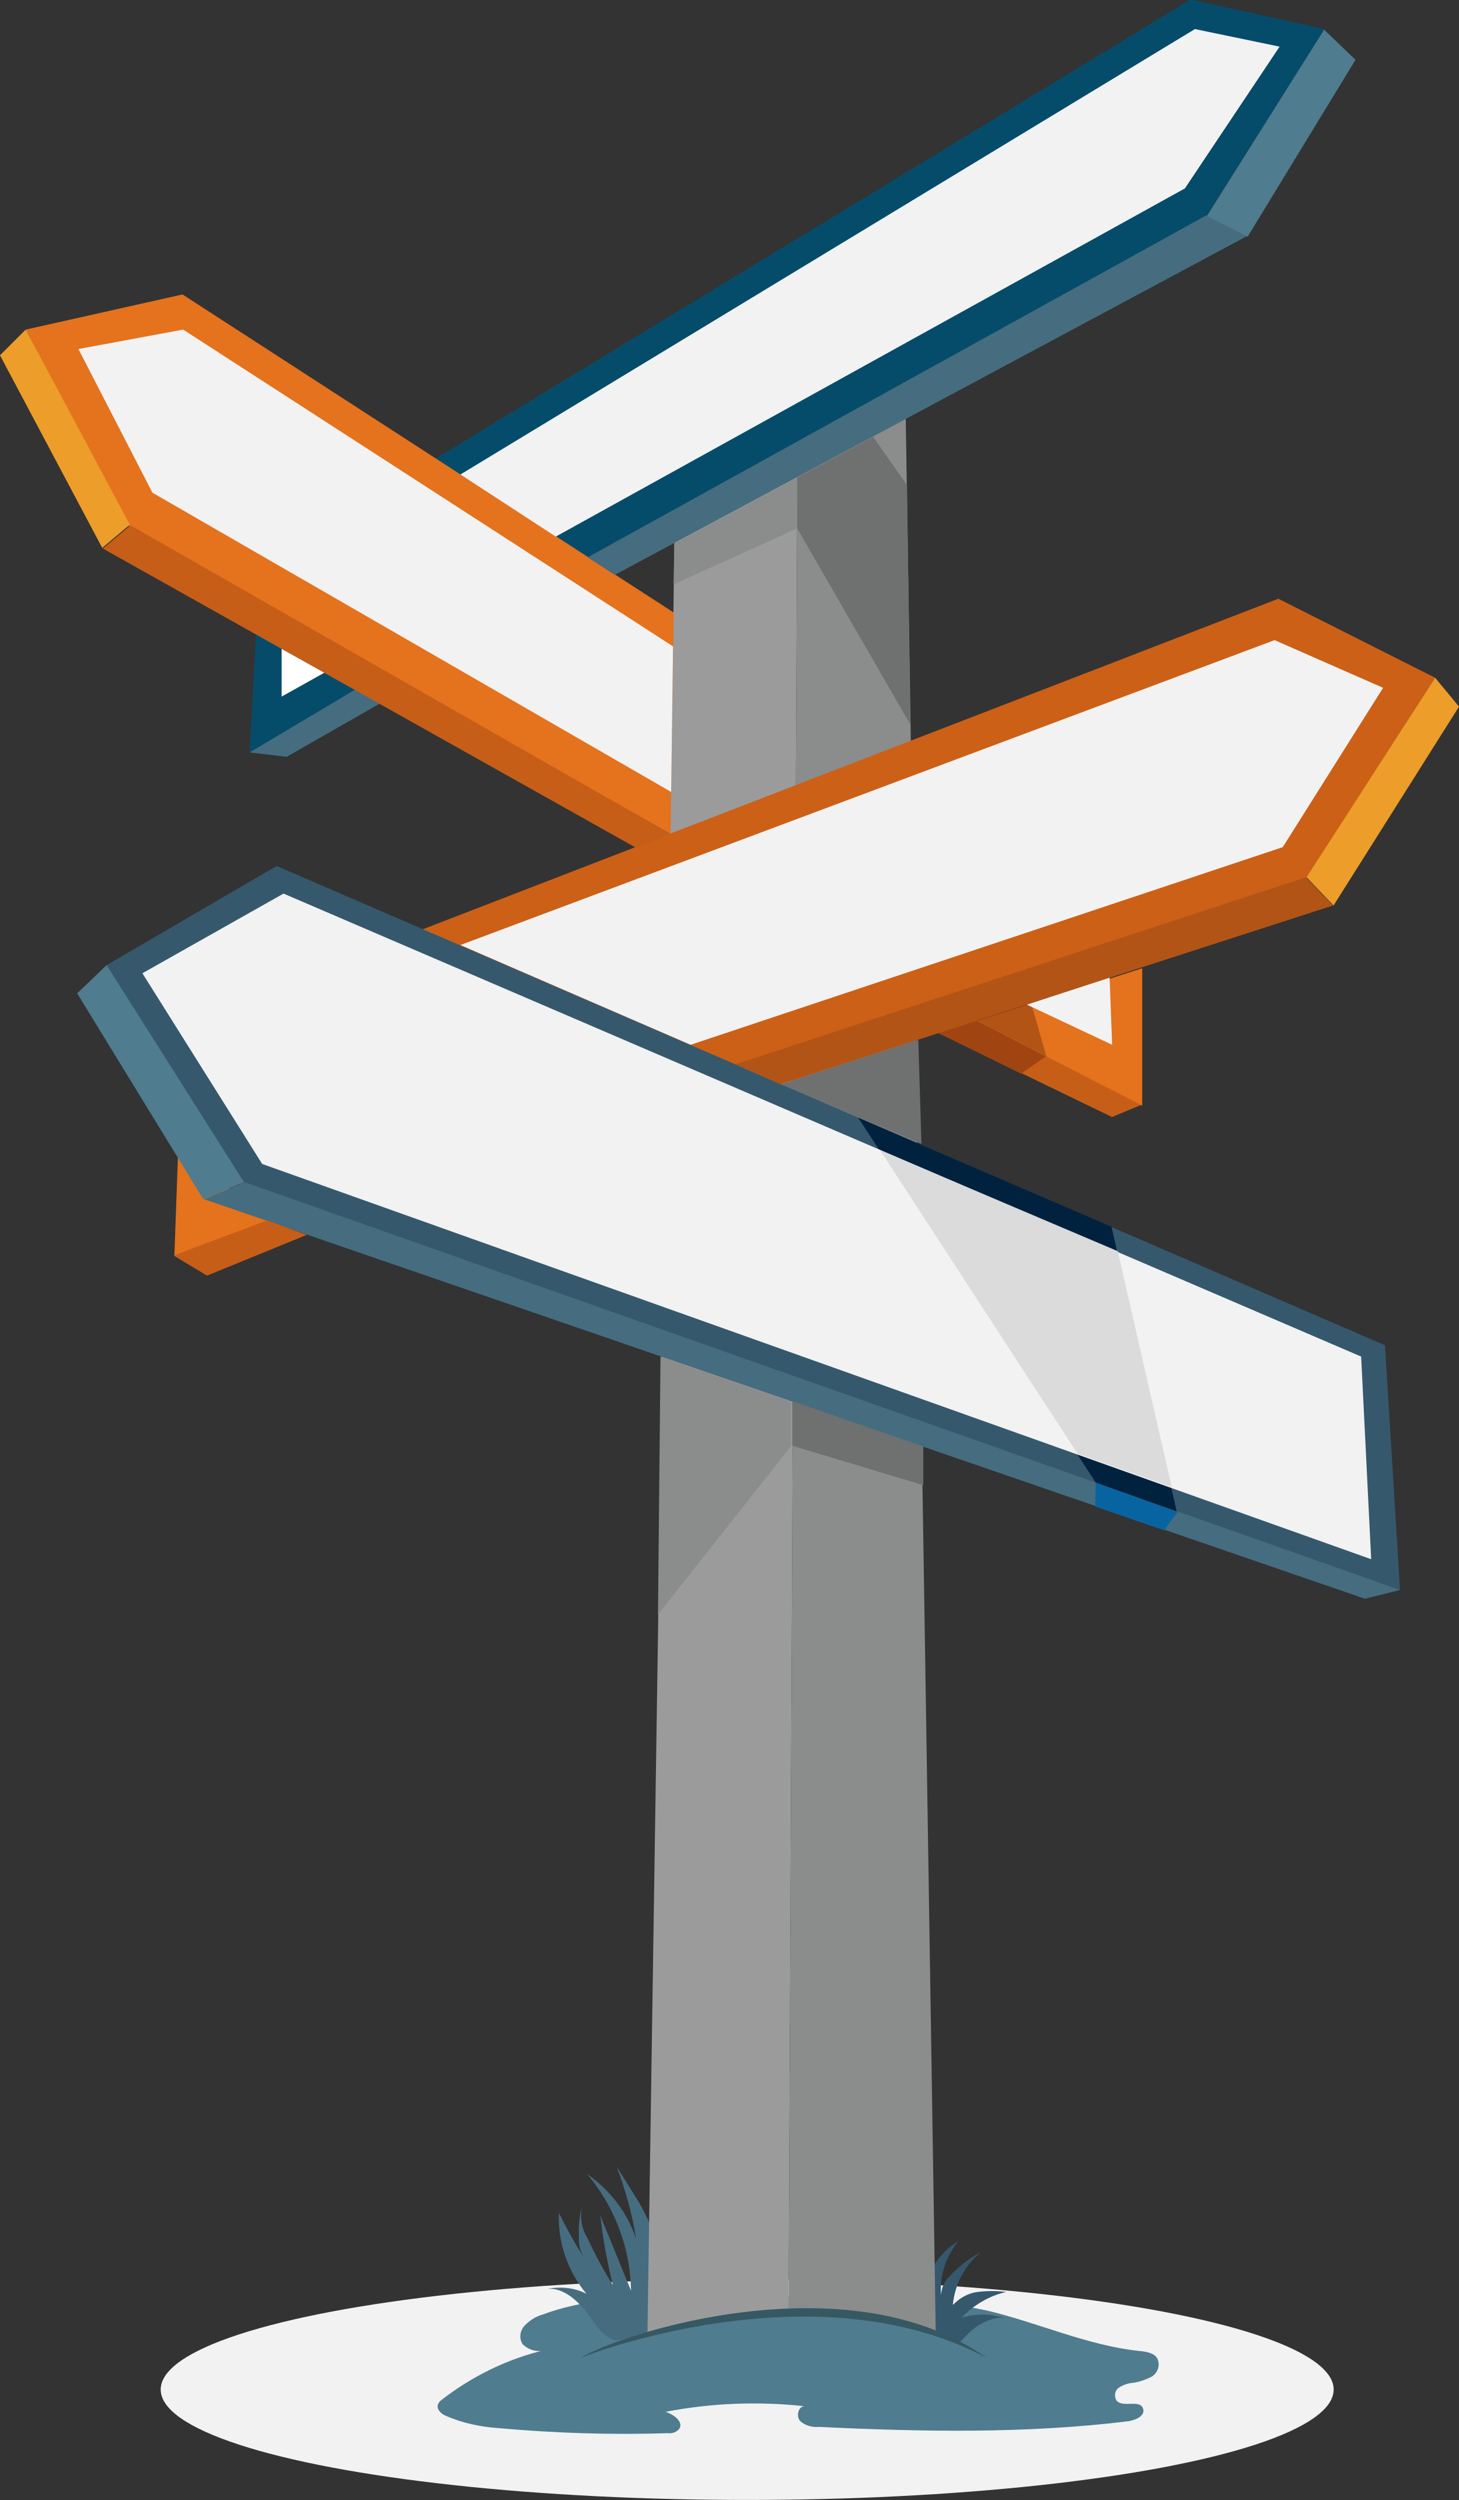
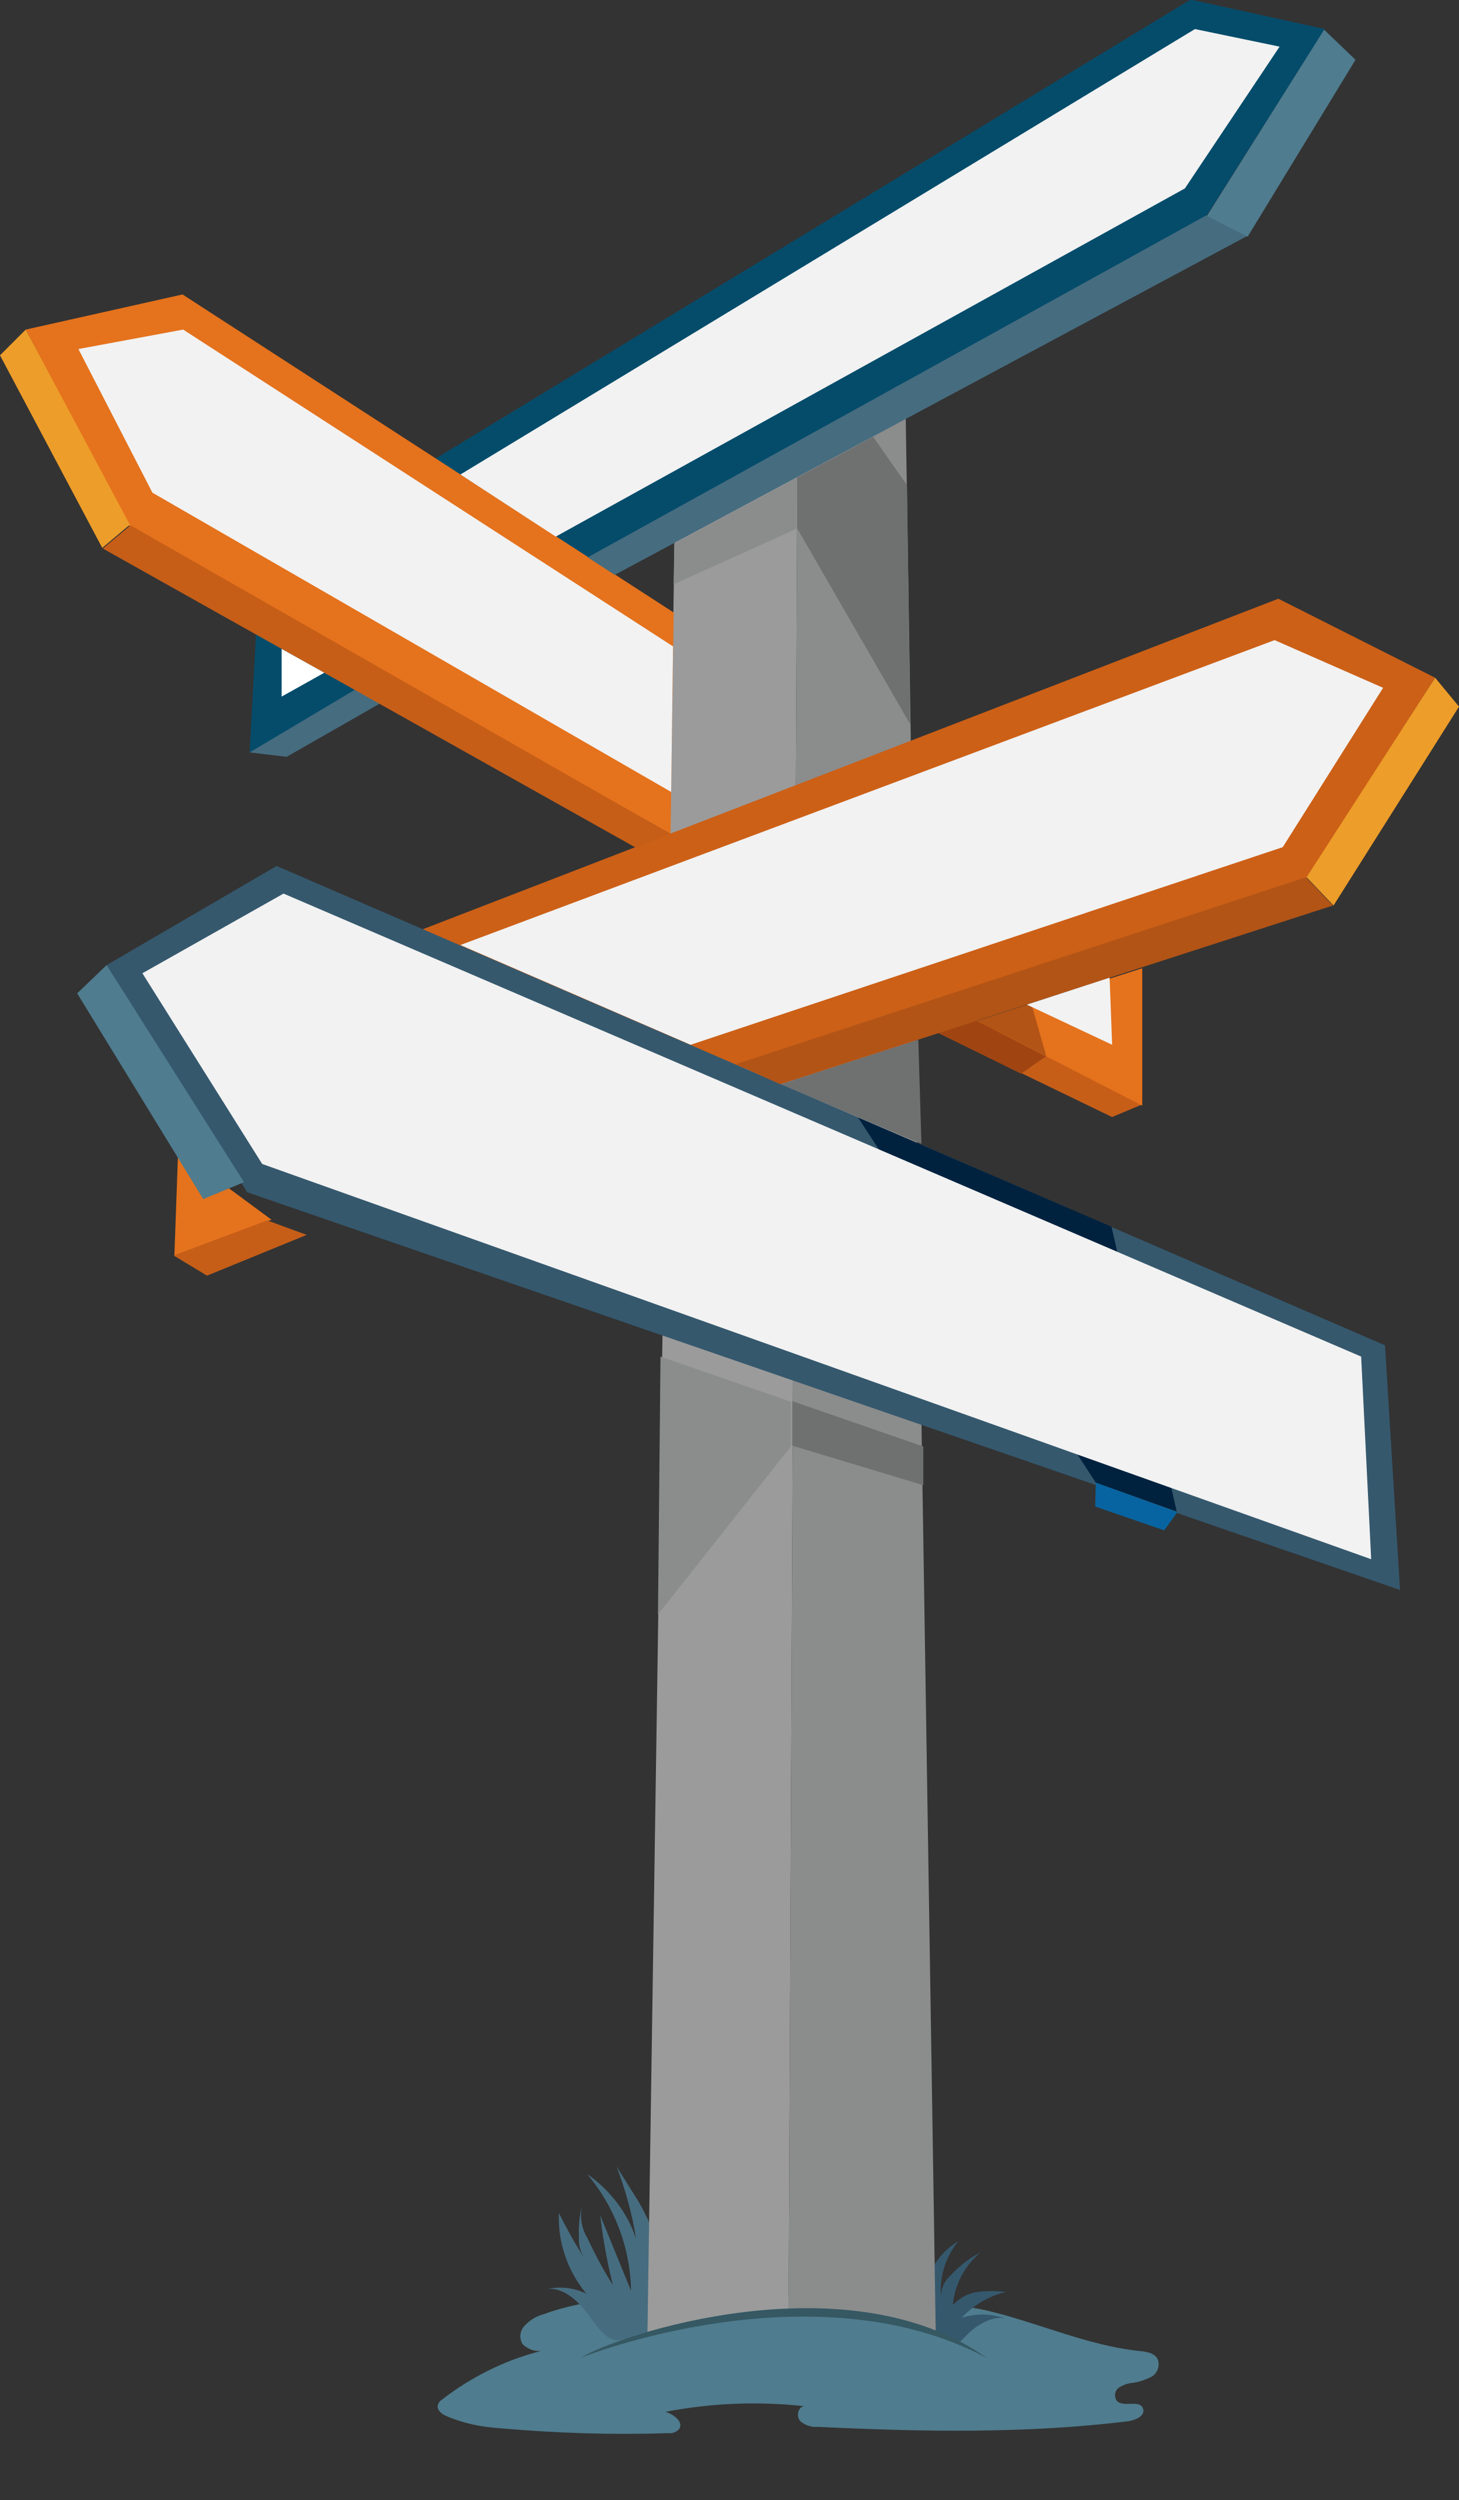
<svg xmlns="http://www.w3.org/2000/svg" version="1.1" id="Ebene_1" x="0px" y="0px" viewBox="0 0 232.6 398.5" style="enable-background:new 0 0 232.6 398.5;" xml:space="preserve">
  <rect x="0" y="0" width="232.6" height="398.5" fill="#333333" stroke="none" />
  <style type="text/css">
	.st0{fill:#F2F2F2;}
	.st1{fill:#4F7C8E;}
	.st2{fill:#466C7F;}
	.st3{fill:#35586D;}
	.st4{fill:#C65E18;}
	.st5{fill:#A04512;}
	.st6{fill:#E5721C;}
	.st7{fill:#9B9B9B;}
	.st8{fill:#8B8C8C;}
	.st9{fill:#054C6B;}
	.st10{fill:#CC6017;}
	.st11{fill:#ED9D29;}
	.st12{fill:#B25416;}
	.st13{fill:#6F7070;}
	.st14{fill:#00223F;}
	.st15{fill:#0864A0;}
	.st16{fill:#DBDBDB;}
	.st17{fill:#FFFFFF;}
	.st18{fill:#355863;}
</style>
  <g id="Gruppe_1309_2_" transform="translate(-452.281 -591.319)">
-     <ellipse id="Ellipse_312_2_" class="st0" cx="571.4" cy="972.2" rx="93.5" ry="17.6" />
    <g id="Gruppe_1308_2_" transform="translate(452.281 887.353)">
      <path id="Pfad_1783_2_" class="st1" d="M86.5,72.9c-1.1,0.3-2,0.9-2.8,1.7c-0.8,0.8-1,2-0.4,3c1,1,2.5,1.4,3.8,0.9    c-6.1,1.4-11.8,4.2-16.7,8c-0.3,0.2-0.5,0.5-0.6,0.8c-0.2,0.7,0.5,1.4,1.2,1.7c2.7,1.2,5.6,1.8,8.5,2c9,0.8,18,1.1,27,0.8    c0.7,0.1,1.4-0.2,1.8-0.7c0.7-1.1-0.9-2.3-2.2-2.7c7.3-1.4,14.7-1.7,22.1-0.9c-1,0.1-1.3,1.7-0.6,2.4c0.8,0.7,1.9,1,2.9,0.9    c16.5,0.8,33.1,1.1,49.4-0.9c1.2-0.2,2.8-0.9,2.3-2.1c-0.6-1.4-3.2,0-4.2-1.2c-0.4-0.7-0.3-1.5,0.3-2c0.6-0.4,1.3-0.7,2.1-0.8    c1.1-0.1,2.2-0.5,3.2-1c1-0.6,1.4-1.9,0.9-2.9c-0.5-0.9-1.8-1.1-2.9-1.2c-8.4-0.9-16.3-4.6-24.5-6.5c-8-1.6-16.2-2.3-24.3-2.1    c-6.5-0.1-12.9-0.1-19.4-0.2c-3.3,0-6.6,0-9.8,0c-2.4,0-4.6,0.5-7,0.7C93.1,71,89.7,71.7,86.5,72.9z" />
      <path id="Pfad_1784_2_" class="st2" d="M93.4,72.4c-1.5-1.9-3.7-3.8-6.1-3.6c2.1-0.4,4.3-0.2,6.2,0.8c-3-3.6-4.6-8.2-4.4-12.9    c1.2,2.4,2.5,4.8,4,7.1c-0.6-1-0.9-2.1-0.8-3.3c-0.1-1.7,0.1-3.4,0.5-5.1c-0.4,1.9-0.1,3.8,0.9,5.4c1.2,2.6,2.5,5,4,7.4    c-0.9-3.7-1.6-7.4-2-11.1l4.9,12c-0.1-6.8-2.6-13.4-7-18.6c3.6,2.5,6.4,6.1,7.8,10.3c-0.6-3.9-1.7-7.8-3.1-11.5c1,1.6,2,3.2,3,4.8    c0.8,1.2,1.5,2.6,2.1,3.9c0.6,1.7,0.9,3.5,1.1,5.4c0.6,4.1,0.9,8.2,0.7,12.3c-1.3,0.1-2.6,0.2-3.9,0.5c-0.9,0.4-1.9,0.7-3,0.8    C96.3,76.9,94.5,73.8,93.4,72.4z" />
      <path id="Pfad_1785_2_" class="st3" d="M160.4,73.6c-2.3-0.9-4.8-0.9-7.1-0.2c1.9-2,4.4-3.5,7.1-4.1c-1.5-0.2-3-0.2-4.6,0    c-1.5,0.2-2.9,1-3.9,2.1c0.3-3.3,1.9-6.3,4.4-8.4c-1.8,0.9-3.4,2.2-4.8,3.7c-0.9,0.8-1.4,1.9-1.5,3.1c-0.2-3.1,0.8-6.2,2.8-8.6    c-2.4,1.4-4.2,3.7-5,6.3c-0.9,2.6-1,5.4-0.5,8.1c0,0.2,0.1,0.4,0.2,0.5c0.2,0.1,0.4,0.2,0.6,0.3c1.6,0.4,3.2,0.8,4.8,1    c0,0,0.8-0.8,1.6-1.6C155.8,74.5,158.6,72.9,160.4,73.6z" />
      <g id="Gruppe_1307_2_">
        <g id="Gruppe_1305_2_" transform="translate(91.586 99.616)">
          <path id="Pfad_1786_2_" class="st4" d="M58-231l27.7,13.4l4.8-2L64.2-233L58-231z" />
          <path id="Pfad_1787_2_" class="st5" d="M75.2-227.3l-4,2.8L58-231l6.2-2L75.2-227.3z" />
        </g>
        <g id="Gruppe_1306_2_">
          <path id="Pfad_1788_2_" class="st6" d="M43.3-101.6c-0.4,0-15.5,5.7-15.5,5.7l0.6-16.7L43.3-101.6z" />
          <path id="Pfad_1789_2_" class="st7" d="M103.2,77.1l4.6-305l19.4-9.4l-1.5,314.4L103.2,77.1L103.2,77.1z" />
          <path id="Pfad_1790_2_" class="st8" d="M149.2,77.1l-5-319.1l-17,4.7l-1.5,314.4L149.2,77.1L149.2,77.1z" />
          <path id="Pfad_1791_2_" class="st6" d="M155.8-133.3l26.3,13.5v-21.9L155.8-133.3z" />
          <path id="Pfad_1792_2_" class="st9" d="M39.8-176.1l152.6-85.6l18.8-29.7l-21.4-4.7L41.4-205.9L39.8-176.1z" />
          <path id="Pfad_1793_2_" class="st6" d="M106.9-163.1l0.5-35.3l-78.3-50.7l-25,5.6l16.7,31.7L106.9-163.1z" />
          <path id="Pfad_1794_2_" class="st10" d="M64-146.6l139.8-54l25,12.6l-20.3,31.8l-102.8,34.9L64-146.6z" />
          <path id="Pfad_1795_2_" class="st3" d="M17-142.2L39.4-106l183.8,63.4l-2.4-39L44.1-158L17-142.2z" />
          <path id="Pfad_1796_2_" class="st11" d="M208.3-156.2l20.5-31.8l3.8,4.6l-20,31.7L208.3-156.2z" />
          <path id="Pfad_1797_2_" class="st2" d="M93.7-207.2l98.6-54.5l6.5,3.3l-100.8,54L93.7-207.2z" />
          <path id="Pfad_1798_2_" class="st1" d="M211.1-291.3l5,4.8l-17.2,28.2l-6.5-3.3L211.1-291.3z" />
          <path id="Pfad_1799_2_" class="st12" d="M117.3-126.4l90.9-29.8l4.3,4.5l-88.1,28.5L117.3-126.4z" />
          <path id="Pfad_1800_2_" class="st1" d="M17-142.2l-4.7,4.5l20.1,32.8l6.5-2.7L17-142.2z" />
-           <path id="Pfad_1801_2_" class="st2" d="M223.2-42.6L39-107.6l-6.5,2.7l185.1,63.7L223.2-42.6z" />
          <path id="Pfad_1802_2_" class="st4" d="M48.9-99.2L33-92.7l-5.3-3.2l14.9-5.6L48.9-99.2z" />
          <path id="Pfad_1803_2_" class="st2" d="M39.8-176.1l17.3-10.3l4,2.2l-15.4,8.8L39.8-176.1z" />
          <path id="Pfad_1804_2_" class="st4" d="M106.9-163.1l-86.1-49.2l-4.4,3.7l85,47.7L106.9-163.1z" />
          <path id="Pfad_1805_2_" class="st11" d="M4.1-243.5L0-239.4l16.3,30.7l4.4-3.7L4.1-243.5z" />
          <path id="Pfad_1806_2_" class="st8" d="M105.3-79.8l-0.4,41.1l21.2-26.8l0-7.1L105.3-79.8z" />
          <path id="Pfad_1807_2_" class="st13" d="M147.1-65.5l-20.8-7.2l0,7.1l20.9,6.3V-65.5z" />
          <path id="Pfad_1808_2_" class="st13" d="M124.5-123.2l21.9-7.1l0.5,16.6L124.5-123.2z" />
          <path id="Pfad_1809_2_" class="st12" d="M155.8-133.3l8.6-2.8l2.4,8.4L155.8-133.3z" />
          <path id="Pfad_1810_2_" class="st14" d="M174.7-59.7l-37.9-58.2l40.4,17.4l10.4,45.4L174.7-59.7z" />
          <path id="Pfad_1811_2_" class="st8" d="M107.5-209.4l-0.1,6.5l19.7-8.9v-8.1L107.5-209.4z" />
          <path id="Pfad_1812_2_" class="st13" d="M145.1-180.6l-0.5-38.1l-5.4-7.7l-12.1,6.5v8.1L145.1-180.6z" />
          <path id="Pfad_1813_2_" class="st15" d="M174.7-59.7l-0.1,3.8l11,3.8l2.1-2.9L174.7-59.7z" />
          <path id="Pfad_1814_2_" class="st0" d="M22.7-140.9l22.5-12.7L217-79.8l1.6,32.3l-176.8-63L22.7-140.9z" />
-           <path id="Pfad_1815_2_" class="st16" d="M140.3-112.7l31.5,48.4l15,5.3l-8.6-37.6L140.3-112.7z" />
          <path id="Pfad_1816_2_" class="st0" d="M73.4-145.4l129.8-48.6l17.3,7.6L204.5-161l-94.4,31.5L73.4-145.4z" />
          <path id="Pfad_1817_2_" class="st0" d="M107.3-193l-78.1-50.5l-16.7,3.1l11.8,22.9l82.7,47.7L107.3-193z" />
          <path id="Pfad_1818_2_" class="st0" d="M163.7-135.9l13.6,6.4l-0.4-10.7L163.7-135.9z" />
          <path id="Pfad_1819_2_" class="st0" d="M73.4-220.4l117.1-71l13.5,2.8l-15.1,22.6L88.6-210.5L73.4-220.4z" />
          <path id="Pfad_1820_2_" class="st17" d="M44.9-192.6v7.6l6.8-3.8L44.9-192.6z" />
        </g>
      </g>
      <path id="Pfad_1821_2_" class="st1" d="M94.9,78.8c20-8.4,42.5-8.3,62.4,0.3L94.9,78.8z" />
      <path id="Pfad_1822_2_" class="st18" d="M92.6,79.8L92.6,79.8c5.8-3.7,42.4-15.8,64.7,0l0,0C129.7,65.1,92.9,79.6,92.6,79.8z" />
    </g>
  </g>
</svg>